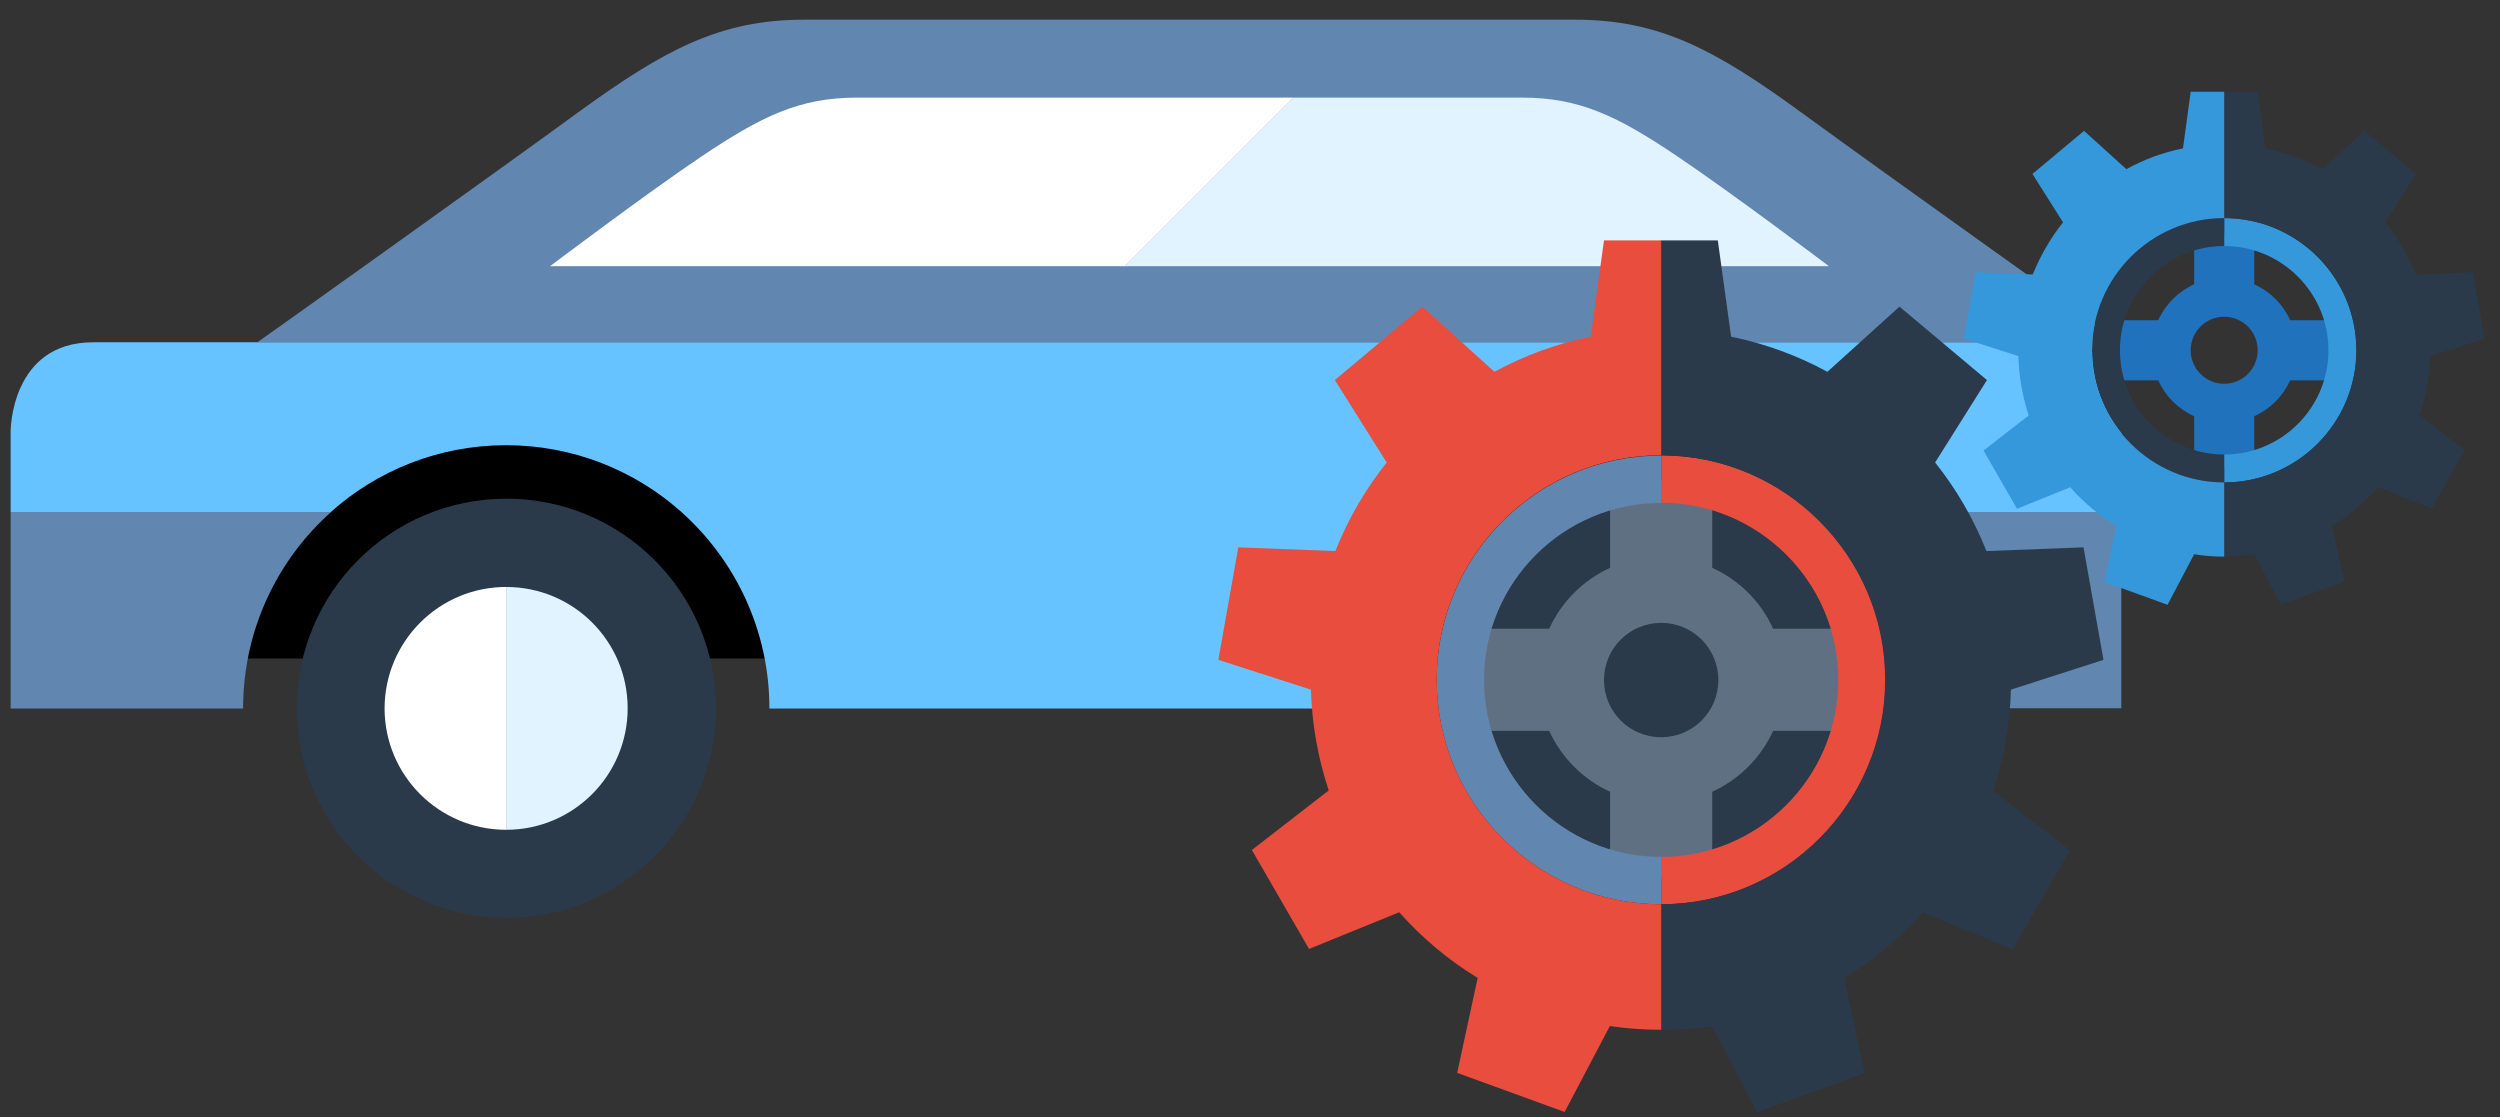
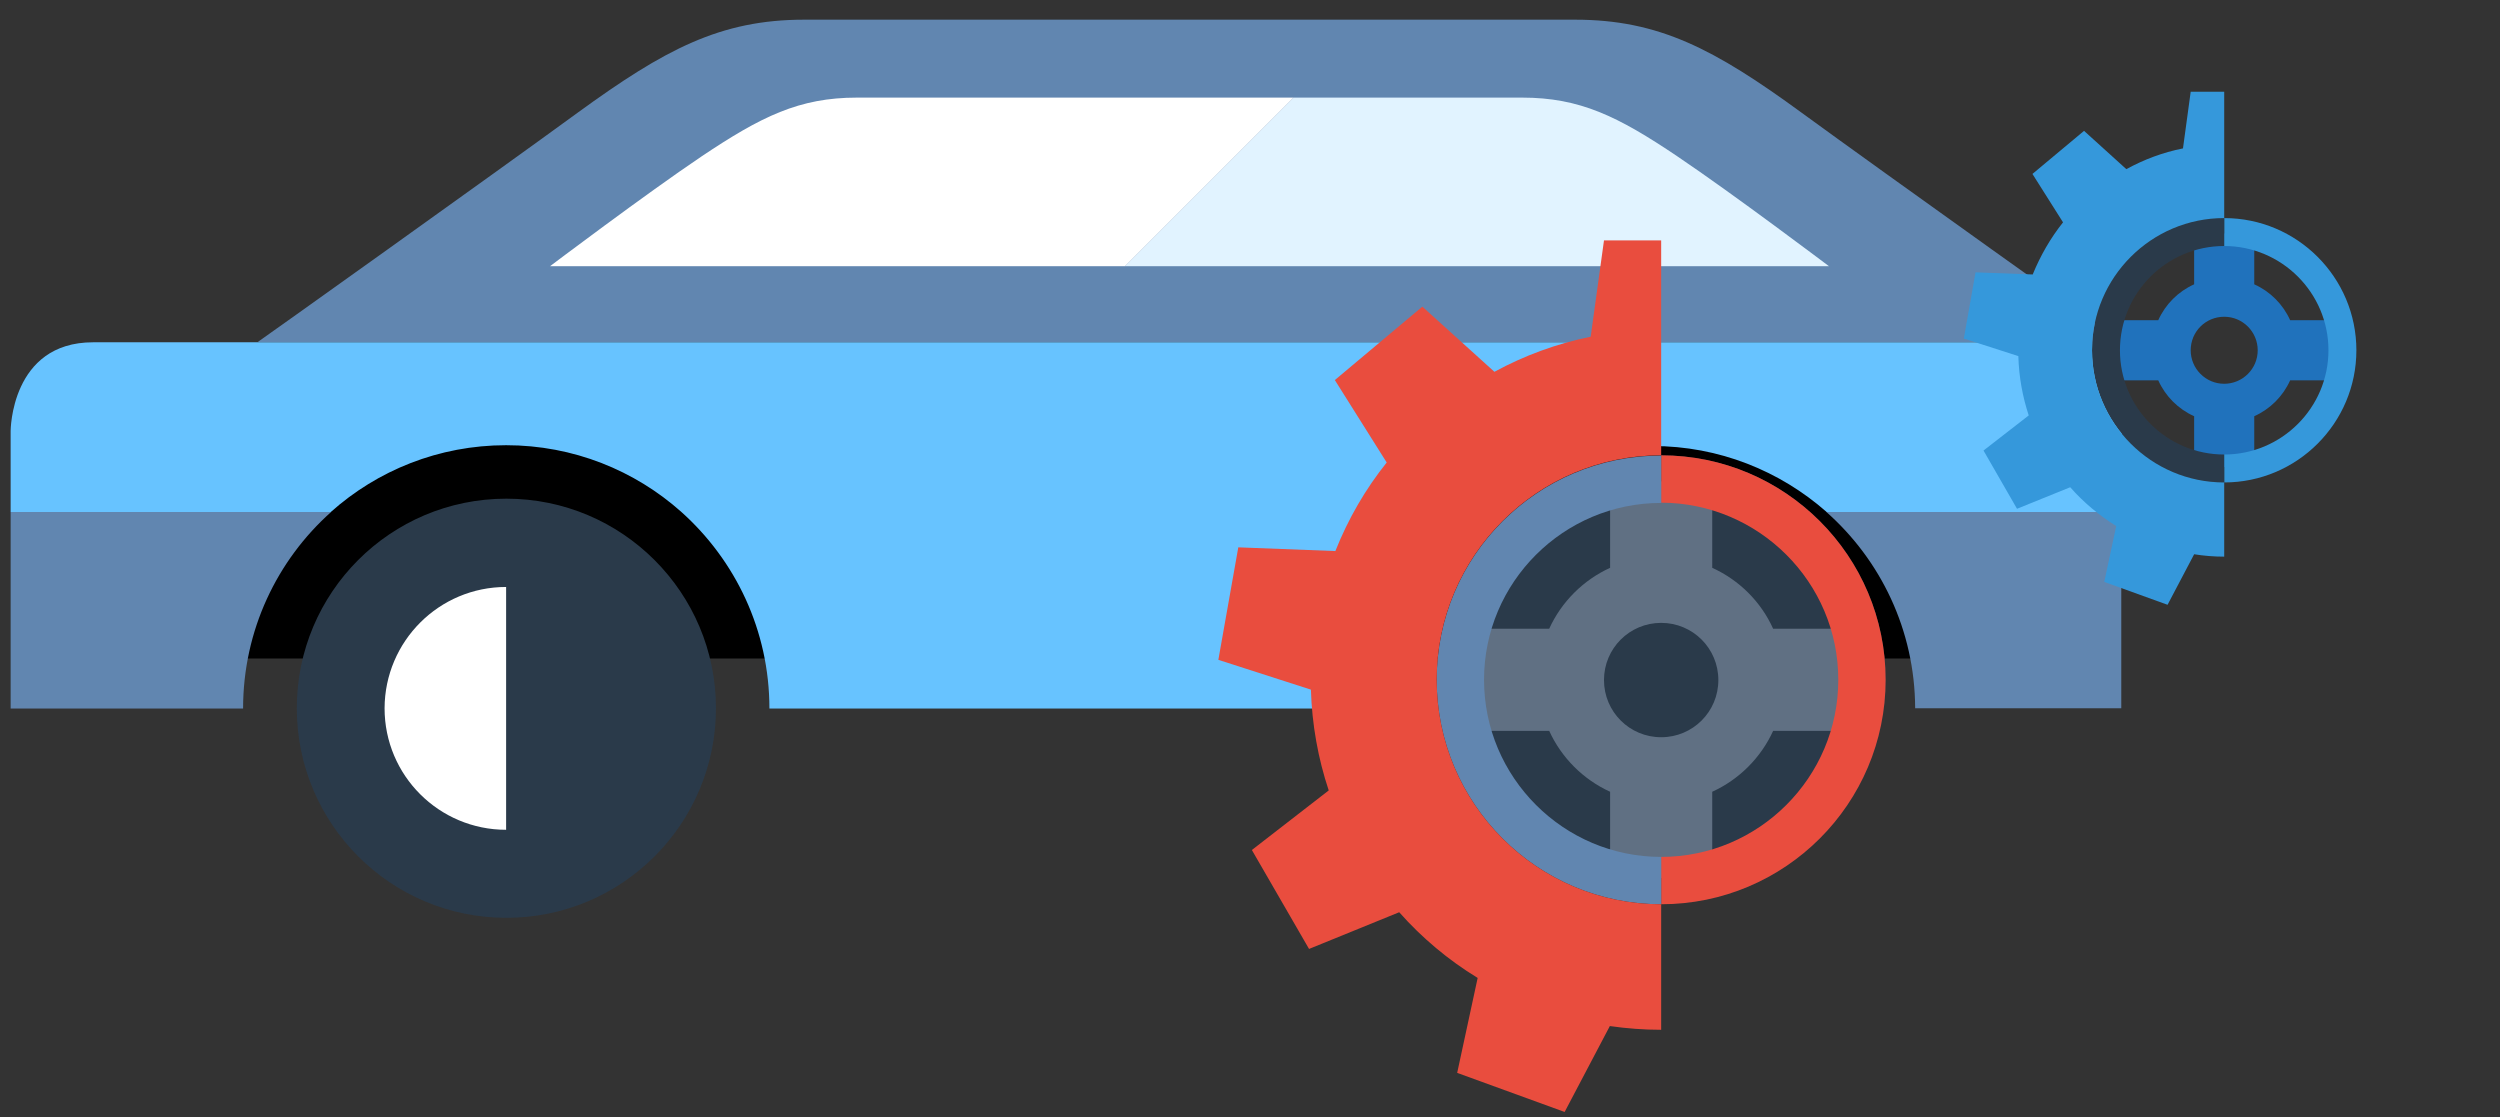
<svg xmlns="http://www.w3.org/2000/svg" width="94" height="42" viewBox="0 0 94 42" fill="none">
  <rect x="0" y="0" width="94" height="42" fill="#333333" stroke="none" />
  <path d="M75.62 14.78H4.87V24.76H75.62V14.78Z" fill="black" />
  <path d="M11.16 26.63C11.16 30.98 14.69 34.51 19.04 34.51C23.39 34.51 26.92 30.98 26.92 26.63C26.92 22.28 23.39 18.75 19.04 18.75C14.68 18.75 11.16 22.28 11.16 26.63Z" fill="#2A3A4A" />
  <path d="M21.73 4.23C24.99 1.86 27.08 0.74 30.24 0.74H44.73H59.22C62.38 0.74 64.47 1.85 67.73 4.23C70.81 6.48 79.77 12.86 79.77 12.86H44.73H9.69C9.69 12.87 18.65 6.48 21.73 4.23Z" fill="#6186B0" />
  <path d="M57.23 3.67C59.4 3.67 60.83 4.37 63.07 5.88C65.18 7.3 68.77 10.01 68.77 10.01H44.73H42.3L48.64 3.67H57.23Z" fill="#E1F3FF" />
-   <path d="M26.38 5.88C28.62 4.38 30.05 3.67 32.22 3.67H44.86H48.64L42.3 10.01H20.68C20.68 10.01 24.27 7.3 26.38 5.88Z" fill="white" />
-   <path d="M23.6 26.63C23.6 29.15 21.56 31.2 19.03 31.2V22.07C21.56 22.07 23.6 24.11 23.6 26.63Z" fill="#E1F3FF" />
+   <path d="M26.38 5.88C28.62 4.38 30.05 3.67 32.22 3.67H48.64L42.3 10.01H20.68C20.68 10.01 24.27 7.3 26.38 5.88Z" fill="white" />
  <path d="M19.03 22.07V31.2C16.51 31.2 14.46 29.16 14.46 26.63C14.47 24.11 16.51 22.07 19.03 22.07Z" fill="white" />
  <path d="M79.77 26.63H72.01C72 23.69 70.71 21.05 68.66 19.24H79.76V26.63H79.77Z" fill="#6186B0" />
  <path d="M3.5 12.87H28.93H52.22H79.78V19.25H68.68C66.93 17.71 64.64 16.77 62.13 16.77C59.62 16.77 57.32 17.71 55.58 19.25C53.54 21.06 52.24 23.7 52.23 26.64H28.93C28.93 23.7 27.65 21.07 25.62 19.25C23.87 17.69 21.56 16.74 19.03 16.74C16.5 16.74 14.19 17.69 12.44 19.25H0.4V16.21C0.4 16.21 0.4 12.87 3.5 12.87Z" fill="#67C3FF" />
  <path d="M12.45 19.25C10.42 21.06 9.14 23.7 9.14 26.64H0.4V19.25H12.45Z" fill="#6186B0" />
  <path d="M70.9 25.56C70.9 30.22 67.12 33.99 62.46 33.99C57.8 33.99 54.02 30.21 54.02 25.56C54.02 20.9 57.8 17.12 62.46 17.12C67.12 17.13 70.9 20.9 70.9 25.56Z" fill="#2A3A4A" />
  <path d="M55 27.48H58.25C58.71 28.49 59.53 29.31 60.54 29.77V33.01H64.38V29.77C65.39 29.31 66.21 28.49 66.67 27.48H69.92V23.64H66.67C66.21 22.62 65.39 21.81 64.38 21.35V18.1H60.54V21.35C59.53 21.81 58.71 22.63 58.25 23.64H55V27.48ZM62.46 23.42C63.65 23.42 64.61 24.38 64.61 25.57C64.61 26.76 63.65 27.72 62.46 27.72C61.27 27.72 60.31 26.76 60.31 25.57C60.31 24.38 61.27 23.42 62.46 23.42Z" fill="#607083" />
  <path d="M69.12 25.56C69.12 29.23 66.13 32.22 62.46 32.22V34C67.11 34 70.9 30.22 70.9 25.56C70.9 20.91 67.12 17.12 62.46 17.12V18.9C66.13 18.91 69.12 21.89 69.12 25.56Z" fill="#E94D3E" />
  <path d="M54.02 25.56C54.02 30.21 57.8 34 62.46 34V32.22C58.79 32.22 55.8 29.23 55.8 25.56C55.8 21.89 58.79 18.91 62.46 18.91V17.13C57.81 17.13 54.02 20.91 54.02 25.56Z" fill="#6186B0" />
-   <path d="M75.61 25.93L79.09 24.81L78.34 20.58L74.69 20.72C74.21 19.51 73.56 18.39 72.76 17.39L74.71 14.29L71.42 11.53L68.71 13.98C67.59 13.37 66.37 12.92 65.09 12.66L64.59 9.04H62.44V17.12C67.09 17.12 70.88 20.9 70.88 25.56C70.88 30.21 67.1 34 62.44 34V38.73C63.09 38.73 63.74 38.68 64.37 38.59L66.07 41.82L70.11 40.35L69.34 36.78C70.44 36.1 71.43 35.27 72.29 34.31L75.68 35.69L77.83 31.97L74.94 29.73C75.35 28.52 75.58 27.25 75.61 25.93Z" fill="#2A3A4A" />
  <path d="M62.46 34C57.81 34 54.02 30.22 54.02 25.56C54.02 20.91 57.8 17.12 62.46 17.12V9.04H60.31L59.81 12.66C58.53 12.92 57.31 13.37 56.19 13.98L53.48 11.53L50.19 14.29L52.14 17.39C51.34 18.39 50.69 19.51 50.21 20.72L46.56 20.58L45.81 24.81L49.29 25.93C49.33 27.25 49.56 28.52 49.96 29.72L47.07 31.96L49.22 35.68L52.61 34.3C53.46 35.26 54.46 36.1 55.56 36.77L54.79 40.34L58.83 41.81L60.53 38.58C61.16 38.67 61.8 38.72 62.46 38.72V34V34Z" fill="#E94D3E" />
  <path d="M79.24 14.3H81.15C81.42 14.9 81.9 15.38 82.5 15.65V17.56H84.76V15.65C85.36 15.38 85.84 14.9 86.11 14.3H88.02V12.04H86.11C85.84 11.44 85.36 10.96 84.76 10.69V8.78H82.5V10.69C81.9 10.96 81.42 11.44 81.15 12.04H79.24V14.3ZM83.63 11.91C84.33 11.91 84.89 12.48 84.89 13.17C84.89 13.87 84.32 14.43 83.63 14.43C82.93 14.43 82.37 13.86 82.37 13.17C82.37 12.47 82.93 11.91 83.63 11.91Z" fill="#2072BC" />
  <path d="M87.55 13.17C87.55 15.33 85.79 17.09 83.63 17.09V18.14C86.37 18.14 88.6 15.91 88.6 13.17C88.6 10.43 86.37 8.2 83.63 8.2V9.25C85.79 9.25 87.55 11.01 87.55 13.17Z" fill="#3598DB" />
  <path d="M78.66 13.17C78.66 15.91 80.89 18.14 83.63 18.14V17.09C81.47 17.09 79.71 15.33 79.71 13.17C79.71 11.01 81.47 9.25 83.63 9.25V8.2C80.89 8.21 78.66 10.43 78.66 13.17Z" fill="#2A3A4A" />
-   <path d="M91.37 13.39L93.42 12.73L92.98 10.24L90.83 10.32C90.55 9.61 90.16 8.95 89.69 8.36L90.84 6.54L88.9 4.92L87.31 6.36C86.65 6 85.93 5.74 85.18 5.58L84.89 3.45H83.63V8.2C86.37 8.2 88.6 10.43 88.6 13.17C88.6 15.91 86.37 18.14 83.63 18.14V20.92C84.02 20.92 84.39 20.89 84.76 20.83L85.76 22.73L88.14 21.87L87.69 19.77C88.34 19.37 88.92 18.88 89.42 18.31L91.42 19.12L92.68 16.93L90.98 15.61C91.22 14.92 91.35 14.17 91.37 13.39Z" fill="#2A3A4A" />
  <path d="M83.63 18.14C80.89 18.14 78.66 15.91 78.66 13.17C78.66 10.43 80.89 8.2 83.63 8.2V3.45H82.37L82.08 5.58C81.32 5.73 80.61 6 79.95 6.36L78.36 4.92L76.42 6.54L77.57 8.36C77.1 8.95 76.72 9.61 76.43 10.32L74.28 10.24L73.84 12.73L75.89 13.39C75.91 14.17 76.05 14.92 76.28 15.62L74.58 16.94L75.84 19.13L77.84 18.32C78.34 18.89 78.93 19.38 79.57 19.78L79.12 21.88L81.5 22.74L82.5 20.84C82.87 20.9 83.25 20.93 83.63 20.93V18.14V18.14Z" fill="#3598DB" />
</svg>